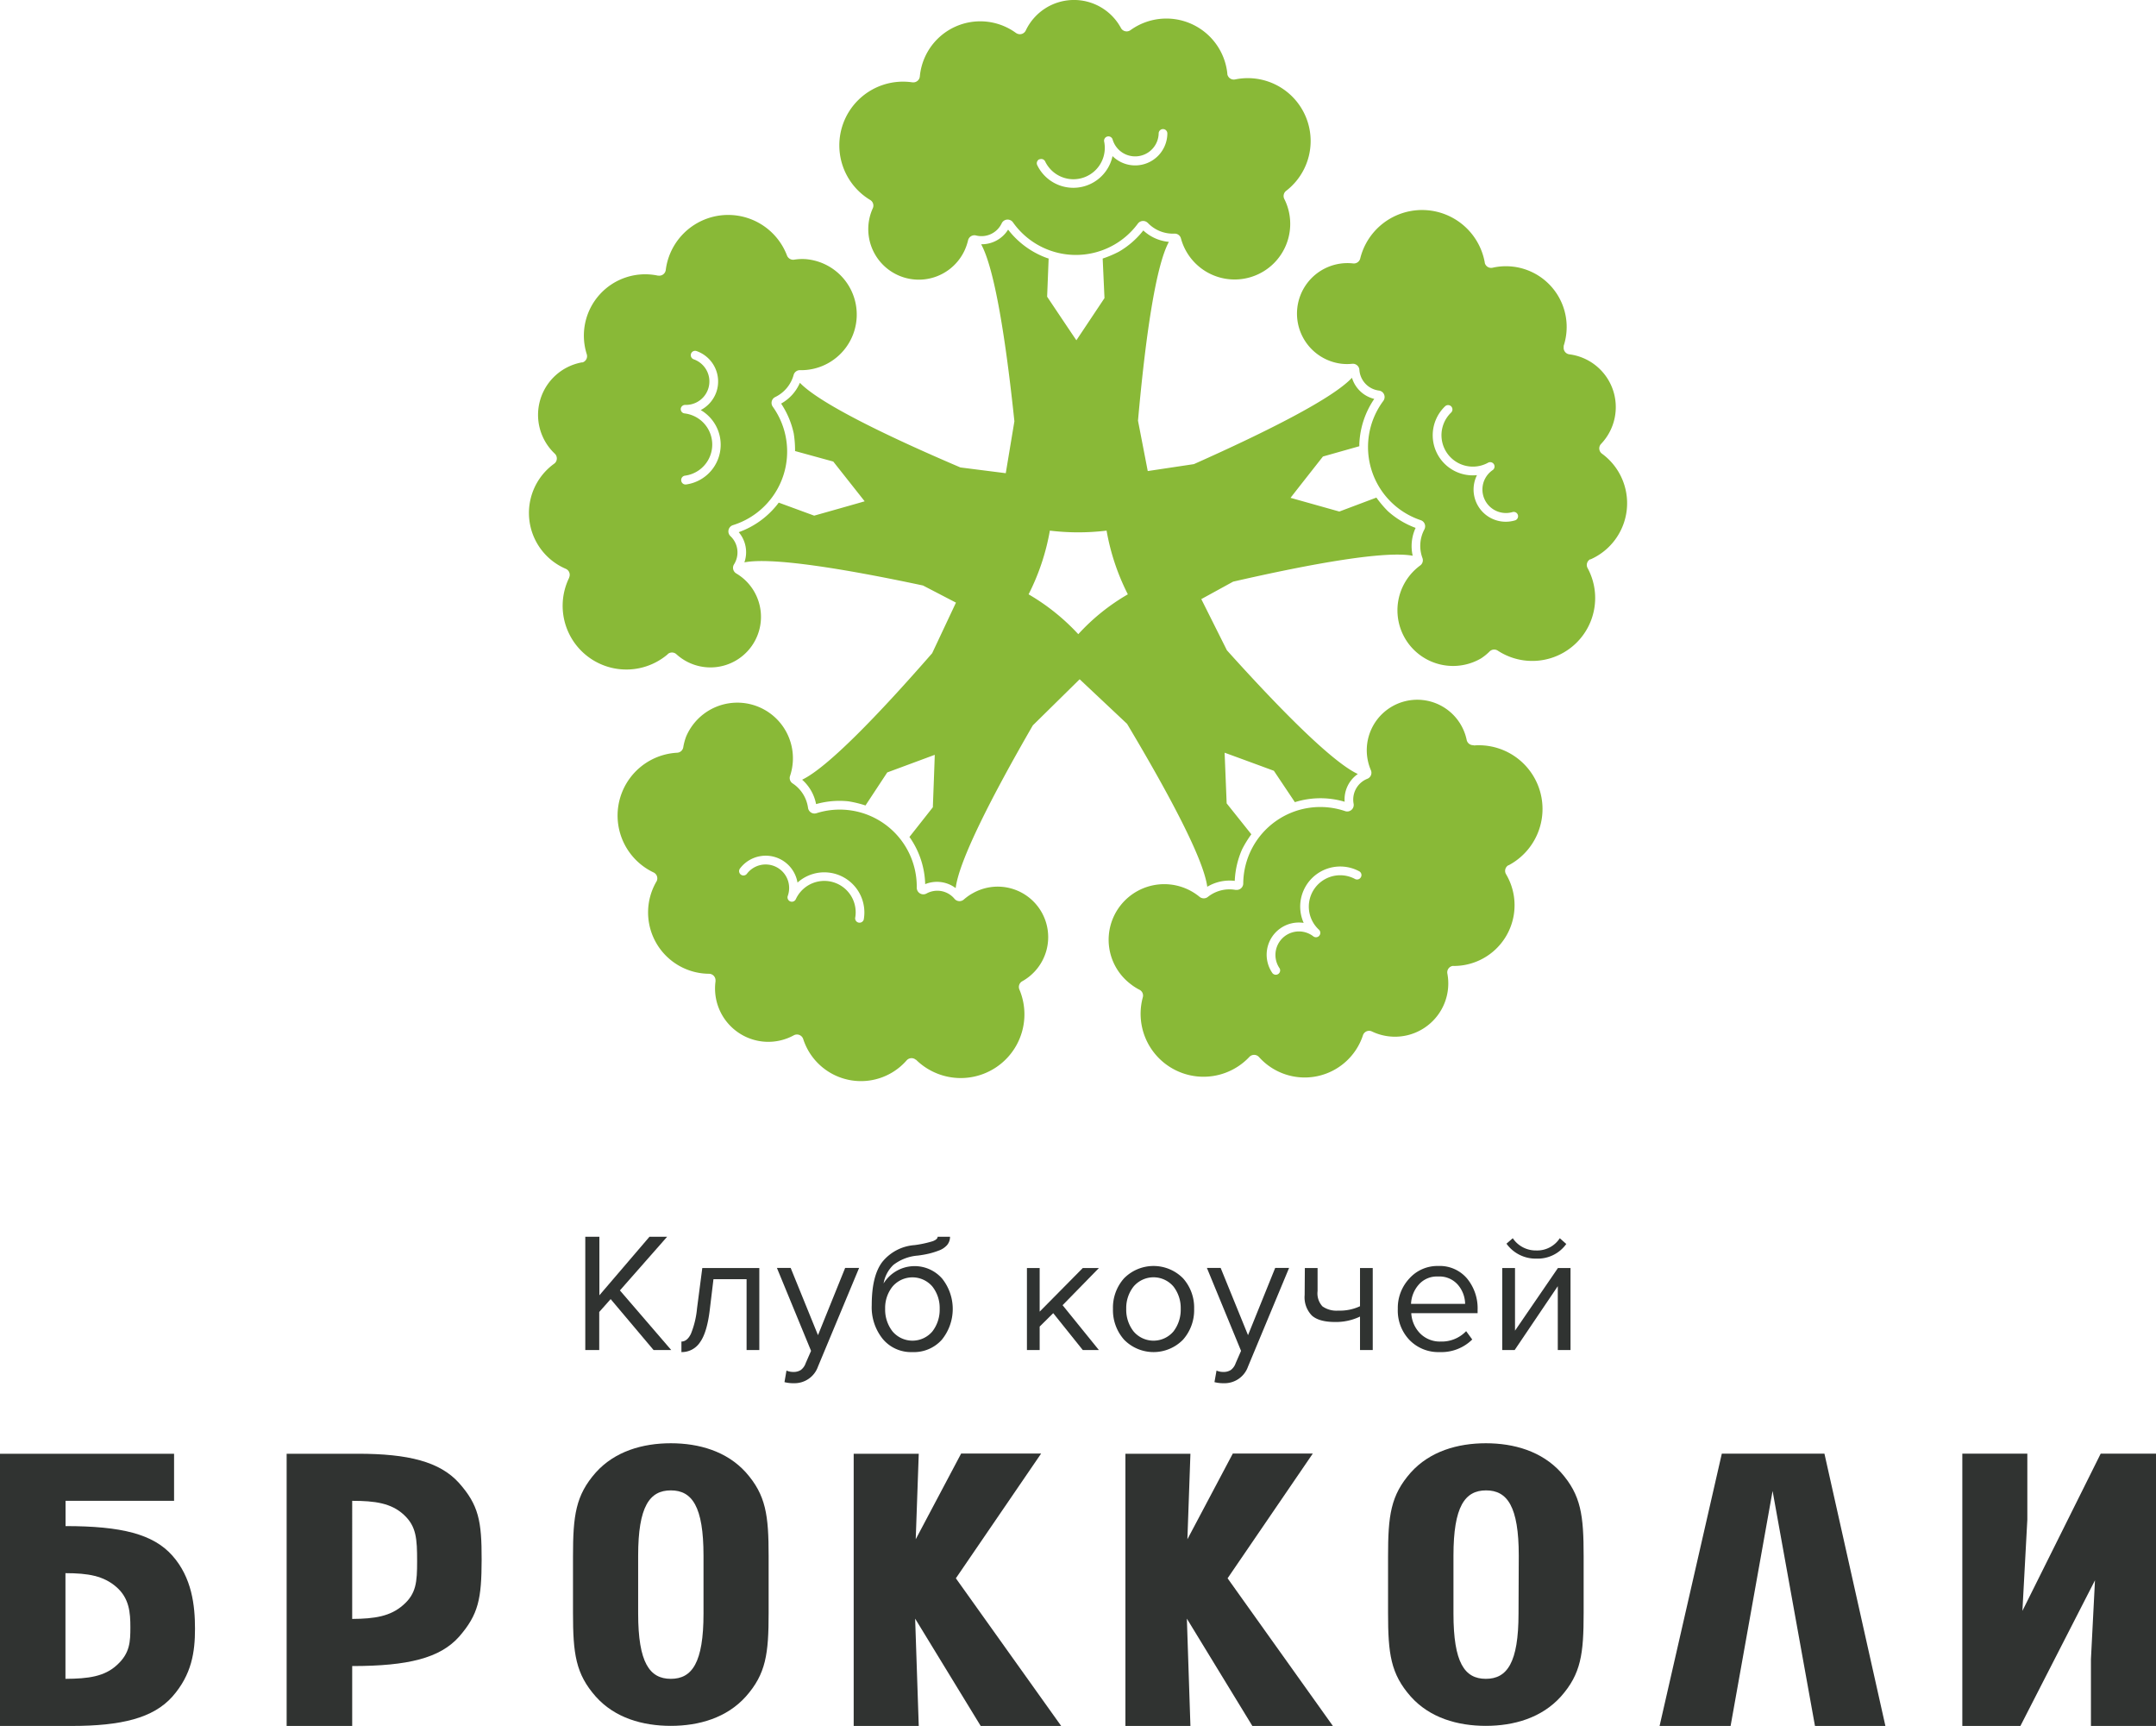
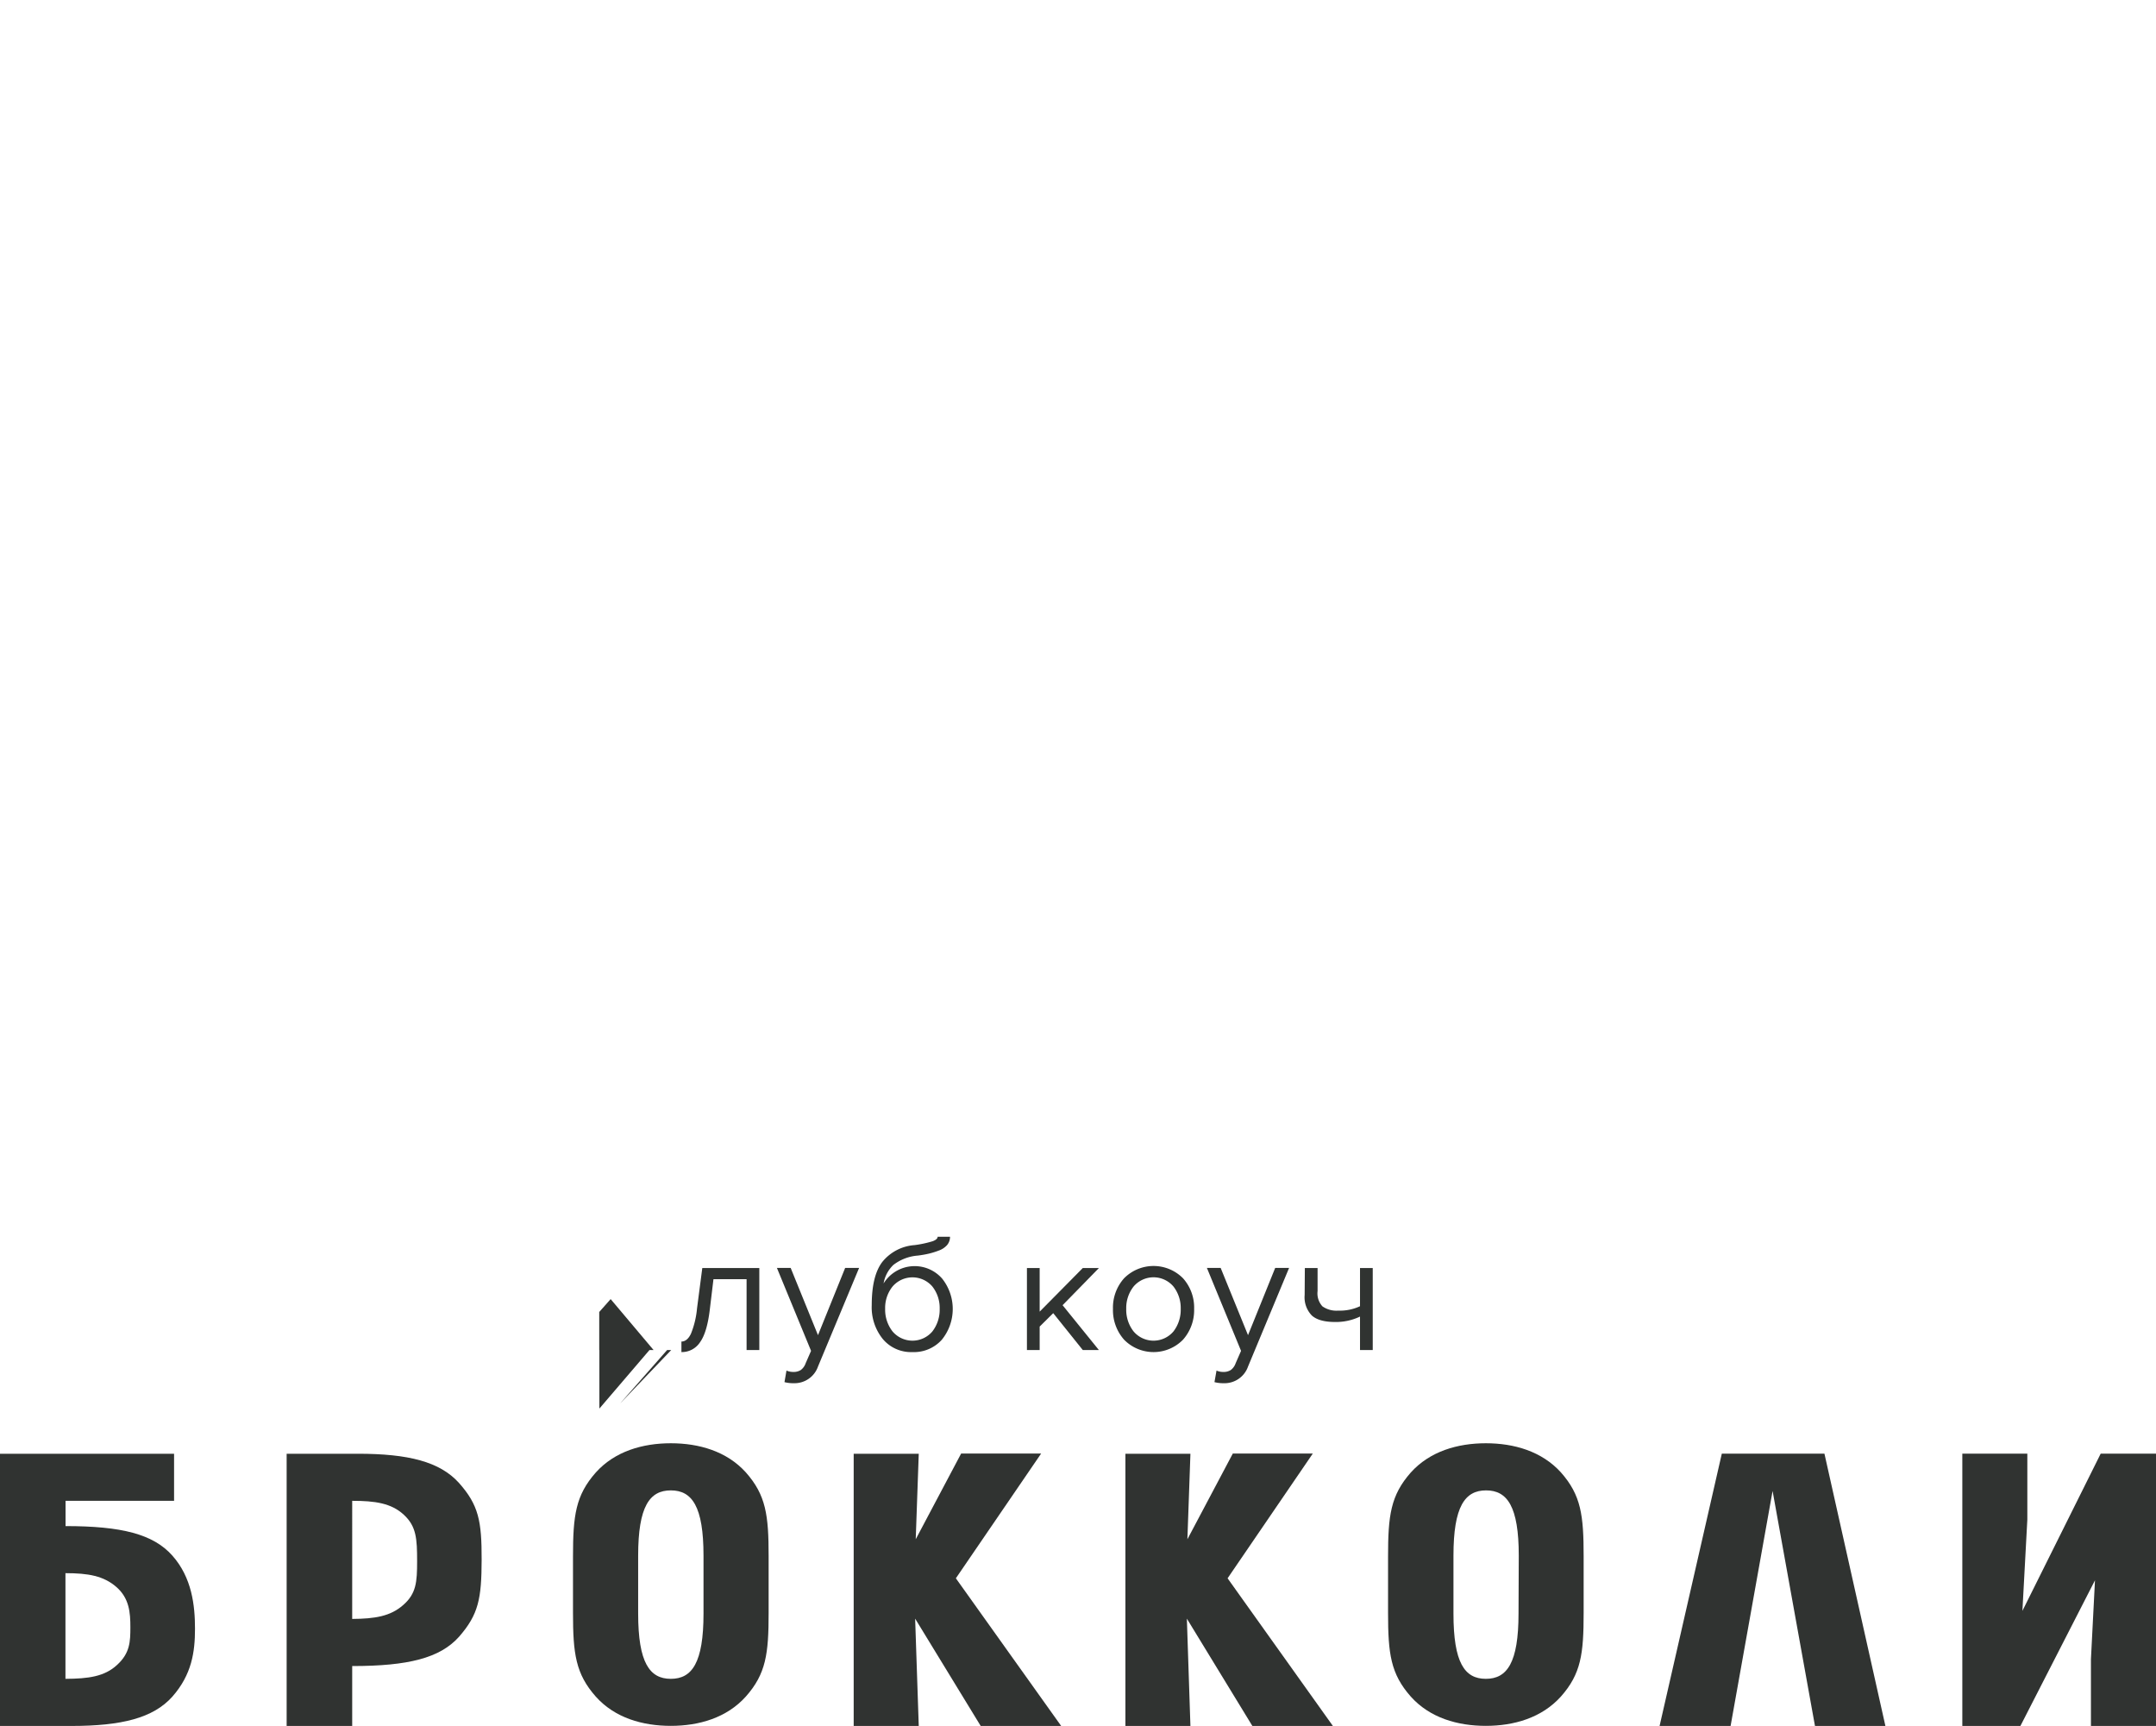
<svg xmlns="http://www.w3.org/2000/svg" viewBox="0 0 442.04 353.8">
  <defs>
    <style>.cls-1{fill:#89b937;}.cls-2{fill:#303331;}</style>
  </defs>
  <title>logo</title>
  <g id="Слой_2" data-name="Слой 2">
    <g id="Layer_1" data-name="Layer 1">
-       <path class="cls-1" d="M136.89,134.09a1.34,1.34,0,0,1,1.77,0,10.35,10.35,0,1,0,14-15.28,10.76,10.76,0,0,0-1.72-1.27,1.34,1.34,0,0,1-.46-1.83.08.08,0,0,1,0,0,4.58,4.58,0,0,0-.72-5.81,1.34,1.34,0,0,1,.51-2.25,15.8,15.8,0,0,0,8.17-24.28,1.34,1.34,0,0,1,.31-1.87l.19-.11a7.13,7.13,0,0,0,3.77-4.51,1.33,1.33,0,0,1,1.35-1,11.4,11.4,0,0,0,1-22.77,10.49,10.49,0,0,0-2.24.12,1.36,1.36,0,0,1-1.46-.84,12.9,12.9,0,0,0-24.86,2.94A1.34,1.34,0,0,1,135,56.5l-.11,0A12.57,12.57,0,0,0,120.3,72.6a1.34,1.34,0,0,1-.86,1.69l-.17,0A10.94,10.94,0,0,0,110.75,82h0a10.92,10.92,0,0,0,3,11,1.35,1.35,0,0,1,.05,1.9l-.19.16A12.45,12.45,0,0,0,116,116.6a1.34,1.34,0,0,1,.7,1.76l0,.06a13.06,13.06,0,0,0,20.23,15.67ZM140.51,83a4.81,4.81,0,0,0,1.68-9.36.91.91,0,0,1-.52-1.1.89.89,0,0,1,1.1-.59,6.61,6.61,0,0,1,4.11,8.39,6.68,6.68,0,0,1-3.21,3.72,8.22,8.22,0,0,1-3,15.25.89.89,0,0,1-1-.8.9.9,0,0,1,.73-1,6.43,6.43,0,0,0,0-12.76.88.88,0,0,1-.82-1A.9.9,0,0,1,140.51,83Zm37.92-42a1.34,1.34,0,0,1,.52,1.69,10.35,10.35,0,0,0,18.85,8.57,11,11,0,0,0,.68-2,1.34,1.34,0,0,1,1.6-1h0a4.58,4.58,0,0,0,5.3-2.49,1.34,1.34,0,0,1,1.78-.63,1.28,1.28,0,0,1,.52.43,15.79,15.79,0,0,0,25.62.26,1.34,1.34,0,0,1,1.87-.27l.17.14a7.1,7.1,0,0,0,5.45,2.19,1.32,1.32,0,0,1,1.34,1,11.4,11.4,0,0,0,22-6,11.12,11.12,0,0,0-.81-2.1,1.34,1.34,0,0,1,.35-1.65A12.89,12.89,0,0,0,253.2,16.29a1.35,1.35,0,0,1-1.56-1.07.49.49,0,0,1,0-.12,12.57,12.57,0,0,0-19.86-8.92,1.34,1.34,0,0,1-1.87-.3l-.09-.15A10.94,10.94,0,0,0,219.88,0h0a10.94,10.94,0,0,0-9.57,6.25,1.33,1.33,0,0,1-1.78.63,1.19,1.19,0,0,1-.22-.12,12.44,12.44,0,0,0-19.72,8.92,1.34,1.34,0,0,1-1.46,1.2h-.07A13.06,13.06,0,0,0,178.43,41Zm34.7-8.33a.88.88,0,0,1,1.14.39,6.43,6.43,0,0,0,12.12-4,.89.89,0,1,1,1.74-.42,4.82,4.82,0,0,0,9.43-1.29.89.89,0,0,1,1.78,0A6.6,6.6,0,0,1,228.1,32a8.22,8.22,0,0,1-15.44,1.85A.9.9,0,0,1,213.13,32.63Zm89,120.08a1.35,1.35,0,0,1-1.42-1.07,10.35,10.35,0,1,0-19.64,6.2,1.32,1.32,0,0,1-.7,1.75l0,0a4.59,4.59,0,0,0-2.84,5.13,1.34,1.34,0,0,1-1.07,1.56,1.28,1.28,0,0,1-.67-.05A15.8,15.8,0,0,0,254.9,181.1a1.33,1.33,0,0,1-1.35,1.32l-.22,0a7.1,7.1,0,0,0-5.69,1.44,1.35,1.35,0,0,1-1.67,0,11.4,11.4,0,1,0-14.23,17.81,11.08,11.08,0,0,0,1.89,1.22,1.33,1.33,0,0,1,.68,1.54,12.9,12.9,0,0,0,21.85,12.22,1.34,1.34,0,0,1,1.89-.05l.08.08a12.57,12.57,0,0,0,21.31-4.45,1.33,1.33,0,0,1,1.68-.86l.17.07a10.92,10.92,0,0,0,11.39-1.2h0a10.91,10.91,0,0,0,4.07-10.67,1.33,1.33,0,0,1,1.06-1.56,1.15,1.15,0,0,1,.26,0,12.45,12.45,0,0,0,10.71-18.81,1.33,1.33,0,0,1,.47-1.83l.06,0a13.06,13.06,0,0,0-7.16-24.56ZM279,179.85a.89.89,0,0,1-1.15.35,6.43,6.43,0,0,0-7.46,10.35.9.9,0,0,1,.1,1.26.89.89,0,0,1-1.26.1,4.82,4.82,0,0,0-6.87,6.59.89.89,0,0,1-1.46,1,6.6,6.6,0,0,1,6.39-10.32,8.21,8.21,0,0,1,11.4-10.57A.88.88,0,0,1,279,179.85Zm-79.65,3.3a10.58,10.58,0,0,0-1.74,1.24,1.34,1.34,0,0,1-1.89-.12l0,0a4.58,4.58,0,0,0-5.76-1.11,1.35,1.35,0,0,1-2-1.19,15.79,15.79,0,0,0-20.57-15.27,1.33,1.33,0,0,1-1.67-.88.8.8,0,0,1-.05-.21,7.16,7.16,0,0,0-3.13-5A1.33,1.33,0,0,1,162,159a11.4,11.4,0,0,0-21.33-8,11.58,11.58,0,0,0-.58,2.17,1.34,1.34,0,0,1-1.25,1.13A12.9,12.9,0,0,0,134,178.84a1.34,1.34,0,0,1,.64,1.78l-.06.1a12.57,12.57,0,0,0,10.82,18.89A1.34,1.34,0,0,1,146.7,201a1.09,1.09,0,0,1,0,.18,10.93,10.93,0,0,0,4.66,10.47h0a10.89,10.89,0,0,0,11.4.57,1.35,1.35,0,0,1,1.82.54,1.6,1.6,0,0,1,.1.23,12.44,12.44,0,0,0,21.2,4.38,1.34,1.34,0,0,1,1.89-.13l.05,0A13.06,13.06,0,0,0,209,202.83a1.34,1.34,0,0,1,.58-1.68,10.35,10.35,0,1,0-10.22-18Zm-22.26,5.35a.9.9,0,0,1-1.76-.32,6.43,6.43,0,0,0-12.15-3.89.89.89,0,0,1-1.65-.68,4.82,4.82,0,0,0-8.39-4.5.89.89,0,0,1-1.42-1.08,6.61,6.61,0,0,1,11.79,2.89,8.22,8.22,0,0,1,13.58,7.58Zm70.46-6.74a8.89,8.89,0,0,1,5.61-1.19,17.85,17.85,0,0,1,1.51-6.48h0a22.73,22.73,0,0,1,1.89-3.07l-5.06-6.34-.42-10.38c.52.17,10.1,3.7,10.1,3.7l4.31,6.44a4.42,4.42,0,0,1,.48-.15h0a17.46,17.46,0,0,1,9.72.06h0a6.35,6.35,0,0,1,2.7-5.69c-5.14-2.39-15.56-12.82-26.84-25.36l-5.25-10.49,6.53-3.58c16.54-3.79,31.18-6.35,36.81-5.31a8.92,8.92,0,0,1,.6-5.71,17.6,17.6,0,0,1-5.69-3.43h0A22.57,22.57,0,0,1,282.2,102l-7.6,2.86-10-2.81c.32-.44,6.64-8.47,6.64-8.47l7.46-2.11V91h0a17.65,17.65,0,0,1,3.06-9.23h0a6.35,6.35,0,0,1-4.57-4.33c-3.86,4.15-17,10.84-32.41,17.7l-9.46,1.42-2-10.33c1.51-16.9,3.6-31.61,6.33-36.65a8.87,8.87,0,0,1-5.24-2.34,17.55,17.55,0,0,1-5,4.35h0A22.67,22.67,0,0,1,226.08,53l.37,8.11-5.76,8.64c-.32-.44-6-8.93-6-8.93L215,53l-.48-.16h0a17.63,17.63,0,0,1-7.83-5.77h0a6.37,6.37,0,0,1-5.53,3c2.76,5,5.06,19.52,6.82,36.29L206.21,97l-9.3-1.18C181.31,89.16,168,82.62,164,78.47a8.87,8.87,0,0,1-3.85,4.26,17.75,17.75,0,0,1,2.59,6.13v0a21.85,21.85,0,0,1,.27,3.6l7.83,2.15,6.44,8.15c-.52.17-10.35,2.94-10.35,2.94l-7.27-2.67-.3.4h0a17.63,17.63,0,0,1-7.9,5.66h0a6.33,6.33,0,0,1,1.16,6.19c5.57-1.09,20.13,1.23,36.62,4.74l6.76,3.51-4.88,10.37c-11.16,12.79-21.5,23.46-26.66,25.93a8.91,8.91,0,0,1,2.86,5,17.65,17.65,0,0,1,6.62-.57h0a22.55,22.55,0,0,1,3.51.85l4.46-6.77,9.74-3.61c0,.54-.39,10.75-.39,10.75l-4.8,6.09c.1.14.2.27.29.41h0a17.58,17.58,0,0,1,2.94,9.26h0a6.38,6.38,0,0,1,6.25.81c.68-5.62,7.38-18.76,15.82-33.36l9.6-9.45,9.72,9.14C239.81,163,246.76,176.08,247.52,181.76ZM221.08,130a44,44,0,0,0-10.19-8.17,46.4,46.4,0,0,0,4.36-13.06,48.14,48.14,0,0,0,11.63,0,46.39,46.39,0,0,0,4.36,13.06A42.51,42.51,0,0,0,221.08,130ZM326,114.66l.11,0A12.58,12.58,0,0,0,328.45,93a1.34,1.34,0,0,1-.3-1.87l.11-.13a10.94,10.94,0,0,0,2.39-11.21h0a10.91,10.91,0,0,0-8.9-7.16,1.34,1.34,0,0,1-1.15-1.5,2.21,2.21,0,0,1,0-.25,12.45,12.45,0,0,0-14.58-16,1.34,1.34,0,0,1-1.6-1s0-.05,0-.07A13.06,13.06,0,0,0,278.88,53a1.34,1.34,0,0,1-1.45,1,10.35,10.35,0,0,0-2.32,20.57,10.21,10.21,0,0,0,2.14,0,1.34,1.34,0,0,1,1.46,1.21v0a4.59,4.59,0,0,0,4,4.28,1.33,1.33,0,0,1,1.16,1.5,1.4,1.4,0,0,1-.25.62,15.81,15.81,0,0,0,7.67,24.45,1.32,1.32,0,0,1,.83,1.69,1.19,1.19,0,0,1-.08.2,7.15,7.15,0,0,0-.4,5.86,1.33,1.33,0,0,1-.52,1.58,11.4,11.4,0,0,0,12.54,19,10.87,10.87,0,0,0,1.75-1.42,1.33,1.33,0,0,1,1.67-.17,12.9,12.9,0,0,0,18.38-17A1.34,1.34,0,0,1,326,114.66Zm-15.34-8a6.6,6.6,0,0,1-7.84-9.26,8.22,8.22,0,0,1-6.54-14.11.89.89,0,0,1,1.24,1.28,6.44,6.44,0,0,0,7.54,10.3.89.89,0,0,1,.94,1.52,4.82,4.82,0,0,0,4.14,8.57.89.89,0,0,1,.52,1.7Z" />
-       <path class="cls-2" d="M137.62,276.74H134l-8.8-10.44-2.34,2.64v7.8H120V253.52h2.89v12l10.27-12h3.62l-9.68,11Z" />
+       <path class="cls-2" d="M137.62,276.74H134l-8.8-10.44-2.34,2.64v7.8H120h2.89v12l10.27-12h3.62l-9.68,11Z" />
      <path class="cls-2" d="M139.71,277.16V275c.78,0,1.43-.53,1.94-1.57a18.2,18.2,0,0,0,1.26-5.22l1.08-8.28h11.69v16.81h-2.61V262.22h-6.79l-.76,6.3q-.56,4.64-2,6.63A4.45,4.45,0,0,1,139.71,277.16Z" />
      <path class="cls-2" d="M160.84,283.32l.41-2.37a3.44,3.44,0,0,0,1.43.28,2.7,2.7,0,0,0,1.5-.39,2.9,2.9,0,0,0,1-1.39l1.11-2.54-7-17h2.82l5.6,13.78,5.57-13.78h2.86l-8.43,20.22a5.09,5.09,0,0,1-4.94,3.41A7.13,7.13,0,0,1,160.84,283.32Z" />
      <path class="cls-2" d="M187.05,277.16a7.53,7.53,0,0,1-6.06-2.69,10.33,10.33,0,0,1-2.26-6.92c0-4,.71-6.95,2.16-8.86a9.35,9.35,0,0,1,6.64-3.46,22.41,22.41,0,0,0,3.71-.8c.68-.26,1-.56,1-.91h2.54a2.6,2.6,0,0,1-.59,1.69,4.08,4.08,0,0,1-1.69,1.13,16.29,16.29,0,0,1-2.05.64,21.74,21.74,0,0,1-2.29.4,9.36,9.36,0,0,0-5,1.92,6.84,6.84,0,0,0-2,3.79,7.49,7.49,0,0,1,12-1,10,10,0,0,1-.07,12.55A7.67,7.67,0,0,1,187.05,277.16ZM183,272.93a5.35,5.35,0,0,0,8.16,0,7.28,7.28,0,0,0,1.5-4.65,7.07,7.07,0,0,0-1.5-4.56,5.37,5.37,0,0,0-8.16,0,7,7,0,0,0-1.52,4.56A7.24,7.24,0,0,0,183,272.93Z" />
      <path class="cls-2" d="M225.3,276.74H222l-6.06-7.56-2.78,2.75v4.81h-2.61V259.93h2.61v8.94l8.84-8.94h3.31l-7.45,7.62Z" />
      <path class="cls-2" d="M242.55,274.62a8.45,8.45,0,0,1-12.08,0,9.12,9.12,0,0,1-2.28-6.31,9,9,0,0,1,2.28-6.28,8.5,8.5,0,0,1,12.08,0,9,9,0,0,1,2.28,6.28A9.12,9.12,0,0,1,242.55,274.62Zm-10.13-1.69a5.36,5.36,0,0,0,8.17,0,7.29,7.29,0,0,0,1.49-4.62,7.17,7.17,0,0,0-1.49-4.59,5.36,5.36,0,0,0-8.17,0,7.09,7.09,0,0,0-1.51,4.57A7.19,7.19,0,0,0,232.42,272.93Z" />
      <path class="cls-2" d="M249,283.32l.42-2.37a3.36,3.36,0,0,0,1.42.28,2.68,2.68,0,0,0,1.5-.39,2.9,2.9,0,0,0,1-1.39l1.11-2.54-7-17h2.82l5.61,13.78,5.57-13.78h2.85l-8.42,20.22a5.1,5.1,0,0,1-5,3.41A7.19,7.19,0,0,1,249,283.32Z" />
      <path class="cls-2" d="M267.53,259.93h2.61v4.73a3.92,3.92,0,0,0,1,3.13,5,5,0,0,0,3.24.87,9.69,9.69,0,0,0,4.46-.9v-7.83h2.61v16.81h-2.61v-6.86a11.37,11.37,0,0,1-5.12,1.11c-2.18,0-3.77-.44-4.75-1.32a5.36,5.36,0,0,1-1.48-4.21Z" />
-       <path class="cls-2" d="M295.17,277.16A8.23,8.23,0,0,1,289,274.7a8.71,8.71,0,0,1-2.41-6.39,8.83,8.83,0,0,1,2.37-6.24,7.72,7.72,0,0,1,5.92-2.56,7.33,7.33,0,0,1,5.9,2.56,9.59,9.59,0,0,1,2.17,6.45v.66H289.35a6.41,6.41,0,0,0,1.81,4.15,5.7,5.7,0,0,0,4.25,1.67,6.91,6.91,0,0,0,5.19-2.13l1.25,1.71A9,9,0,0,1,295.17,277.16Zm5.22-9.89a6.13,6.13,0,0,0-1.46-3.88,5,5,0,0,0-4.08-1.72,4.93,4.93,0,0,0-4,1.7,6.39,6.39,0,0,0-1.55,3.9Z" />
-       <path class="cls-2" d="M310.55,276.74H308V259.93h2.62v12.84l8.8-12.84H322v16.81h-2.61V263.65ZM321.13,255A7.19,7.19,0,0,1,315,258a7.35,7.35,0,0,1-6.13-3.06l1.29-1.12a5.69,5.69,0,0,0,4.84,2.51,5.53,5.53,0,0,0,4.8-2.51Z" />
      <path class="cls-2" d="M73.37,298H58.77v55.8H72.21V341.52c11.49,0,18-1.64,21.9-6,4-4.57,4.62-7.81,4.64-15.78s-.62-11.22-4.64-15.75C90.18,299.62,83.7,298,73.37,298Zm9.31,31c-2.62,2.32-5.81,2.83-10.47,2.86V307.65c4.67,0,8,.47,10.58,2.85s2.73,4.9,2.73,9.55C85.52,324.31,85.34,326.67,82.68,329Z" />
      <polygon class="cls-2" points="353.02 297.98 340.26 353.8 354.82 353.8 363.43 305.63 372.12 353.8 386.56 353.8 374.06 297.98 353.02 297.98" />
      <polygon class="cls-2" points="414.65 330.21 415.66 311.51 415.66 297.98 402.33 297.98 402.33 353.8 414.24 353.8 429.53 323.94 428.7 340.12 428.7 353.8 442.04 353.8 442.04 297.98 430.7 297.98 414.65 330.21" />
      <path class="cls-2" d="M137.54,295.85c-5.77,0-11.48,1.64-15.39,6-4.13,4.68-4.67,8.81-4.67,17.19v11.58c0,8.37.54,12.49,4.67,17.16,3.91,4.38,9.62,6,15.39,6s11.45-1.64,15.37-6c4.15-4.67,4.68-8.79,4.68-17.16V319c0-8.38-.53-12.51-4.68-17.19C149,297.49,143.31,295.85,137.54,295.85Zm6.7,34.91c0,10.09-2.36,13.38-6.7,13.38s-6.7-3.29-6.7-13.38V318.89c0-10.09,2.35-13.38,6.7-13.38s6.7,3.29,6.7,13.38Z" />
      <path class="cls-2" d="M304.64,295.85c-5.76,0-11.47,1.64-15.39,6-4.13,4.68-4.66,8.81-4.66,17.19v11.58c0,8.37.53,12.49,4.66,17.16,3.92,4.38,9.63,6,15.39,6s11.45-1.64,15.38-6c4.15-4.67,4.67-8.79,4.67-17.16V319c0-8.38-.52-12.51-4.67-17.19C316.09,297.49,310.42,295.85,304.64,295.85Zm6.7,34.91c0,10.09-2.35,13.38-6.7,13.38S298,340.85,298,330.76V318.89c0-10.09,2.35-13.38,6.69-13.38s6.7,3.29,6.7,13.38Z" />
      <polygon class="cls-2" points="269.16 297.96 252.76 297.96 243.45 315.53 244.07 298 230.74 298 230.74 353.8 244.07 353.8 243.34 331.8 256.77 353.8 273.28 353.8 251.69 323.53 269.16 297.96" />
      <polygon class="cls-2" points="213.46 297.96 197.06 297.96 187.75 315.53 188.37 298 175.03 298 175.03 353.8 188.37 353.8 187.63 331.8 201.07 353.8 217.57 353.8 195.98 323.53 213.46 297.96" />
      <path class="cls-2" d="M13.44,312.83v-5.18H35.69V298H0v55.8H14.6c10.33,0,16.81-1.62,20.73-6,4-4.53,4.65-9.18,4.65-13.93s-.62-10.47-4.65-15C31.41,314.47,24.93,312.83,13.44,312.83ZM24,341.29c-2.56,2.39-5.92,2.83-10.58,2.85V322.48c4.66,0,7.84.55,10.47,2.86s2.84,5.26,2.84,8.22S26.65,338.88,24,341.29Z" />
    </g>
  </g>
</svg>